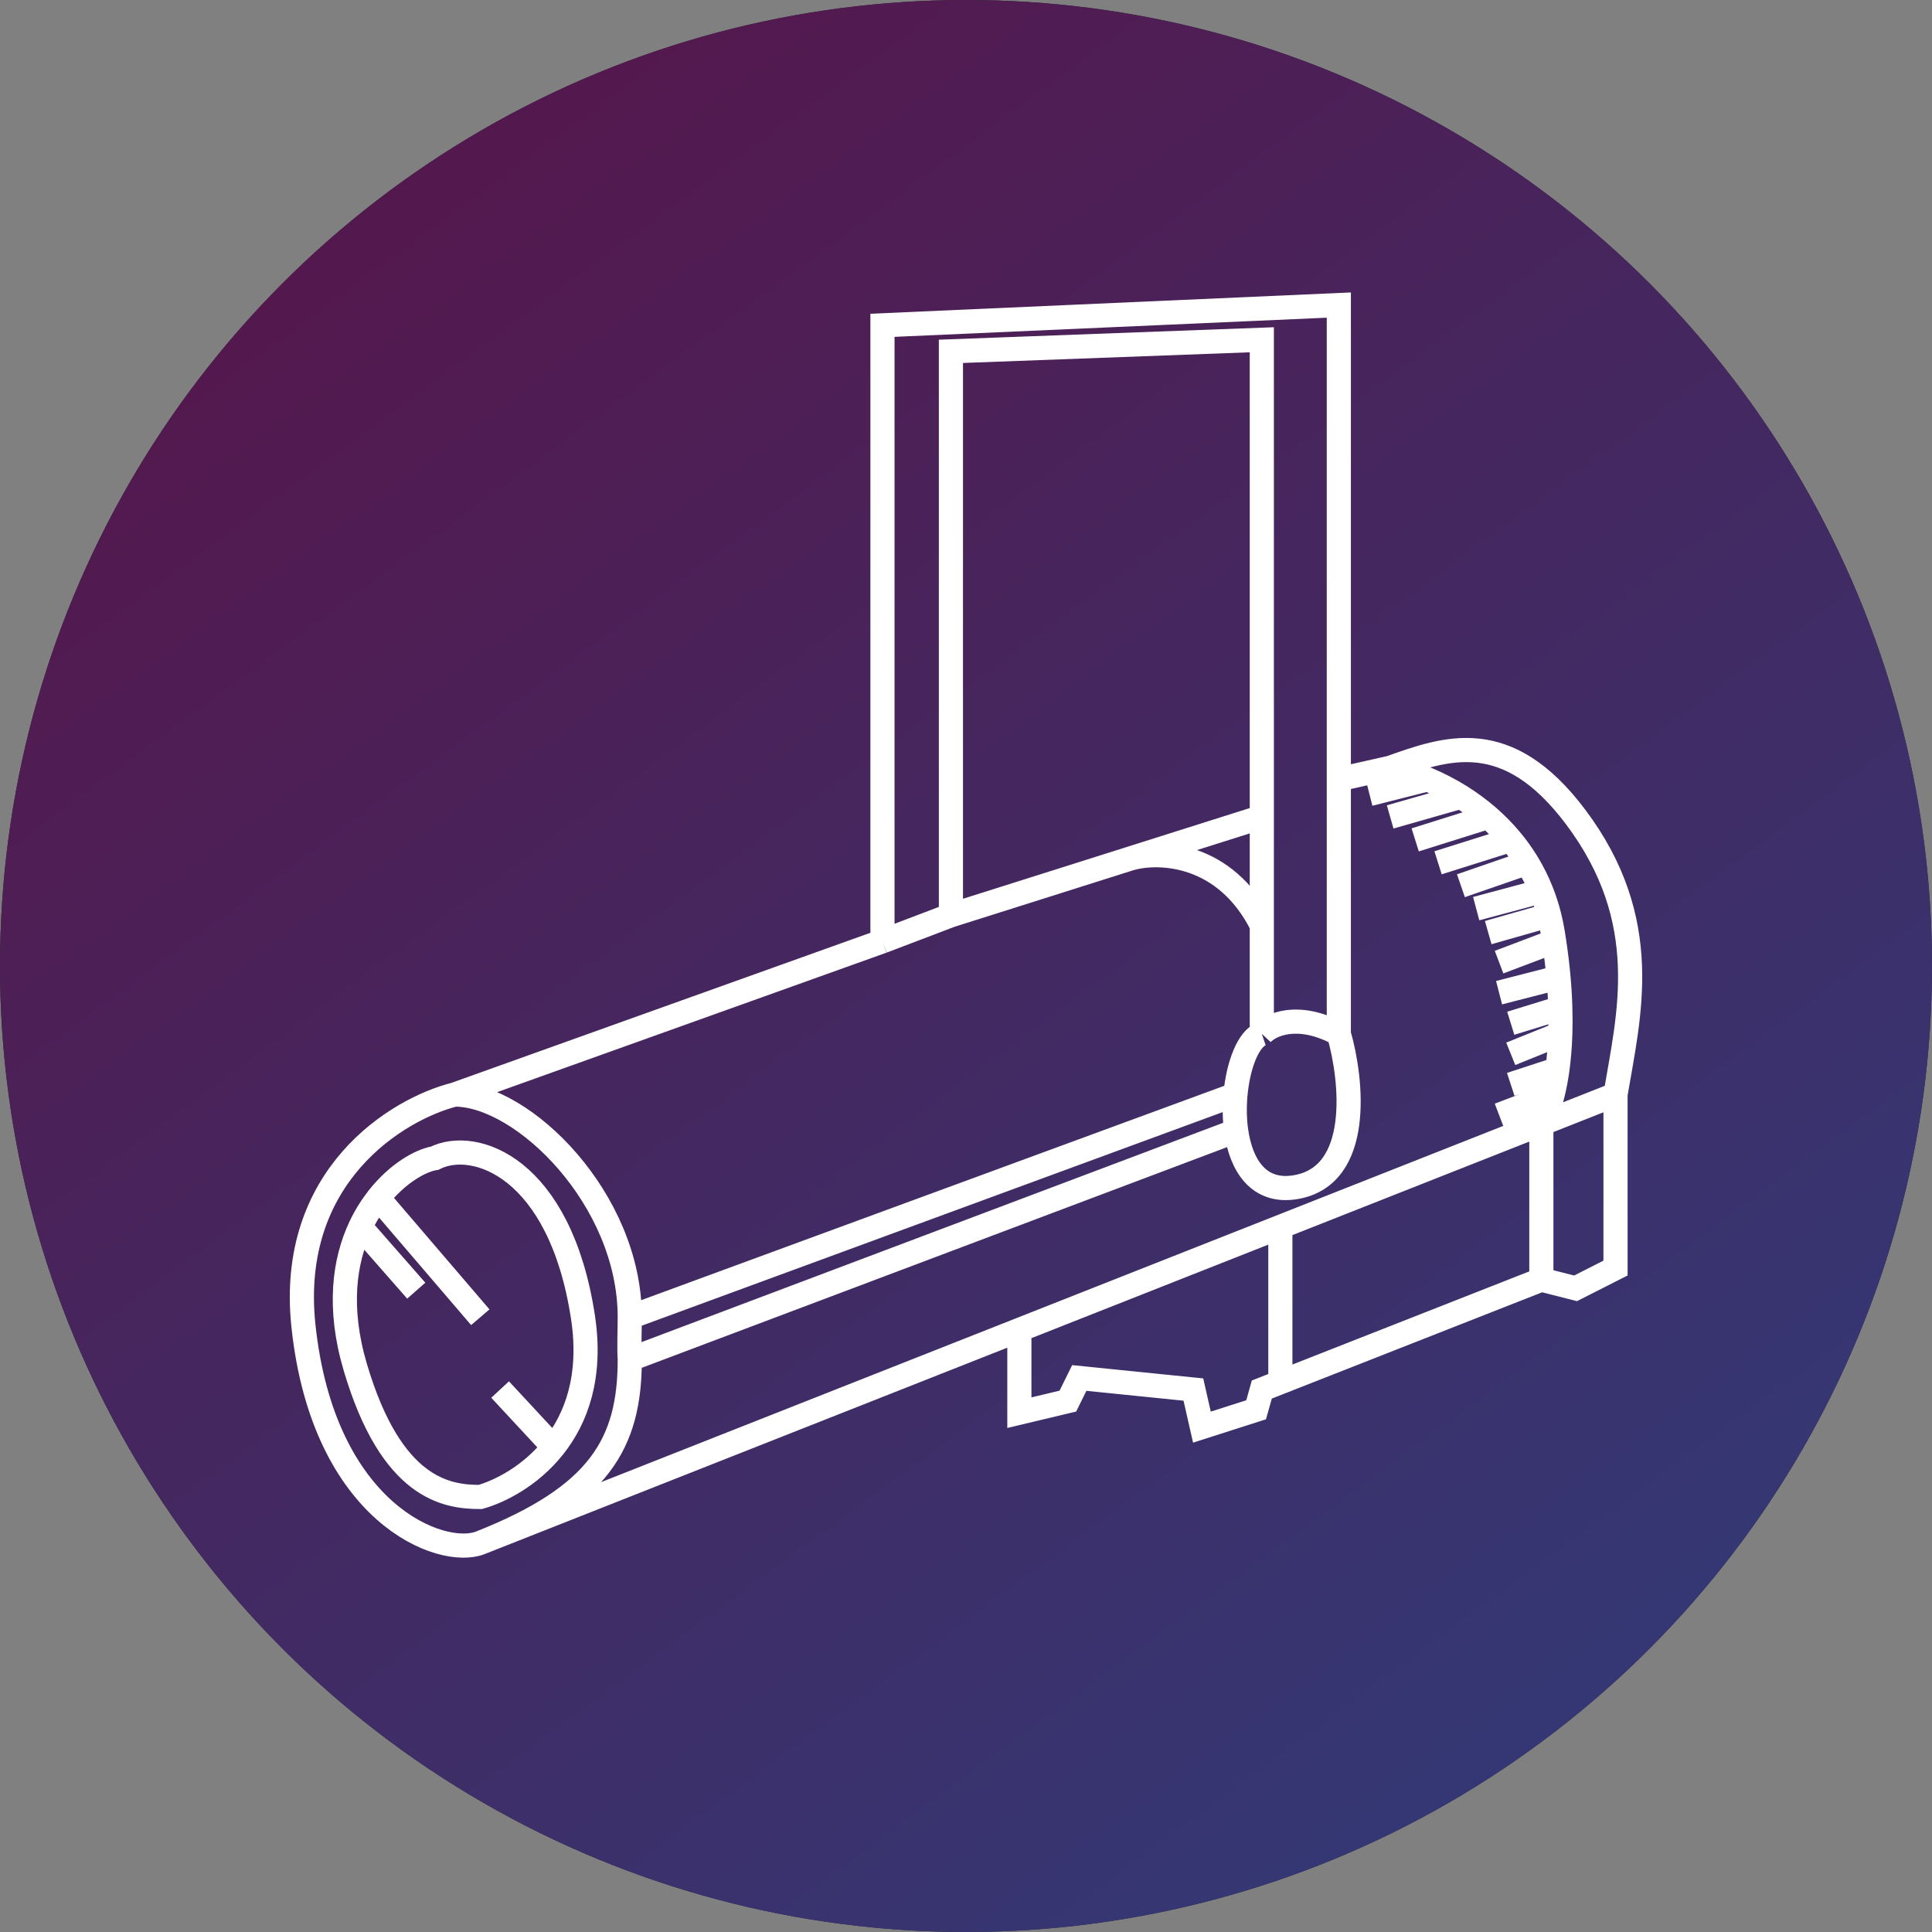
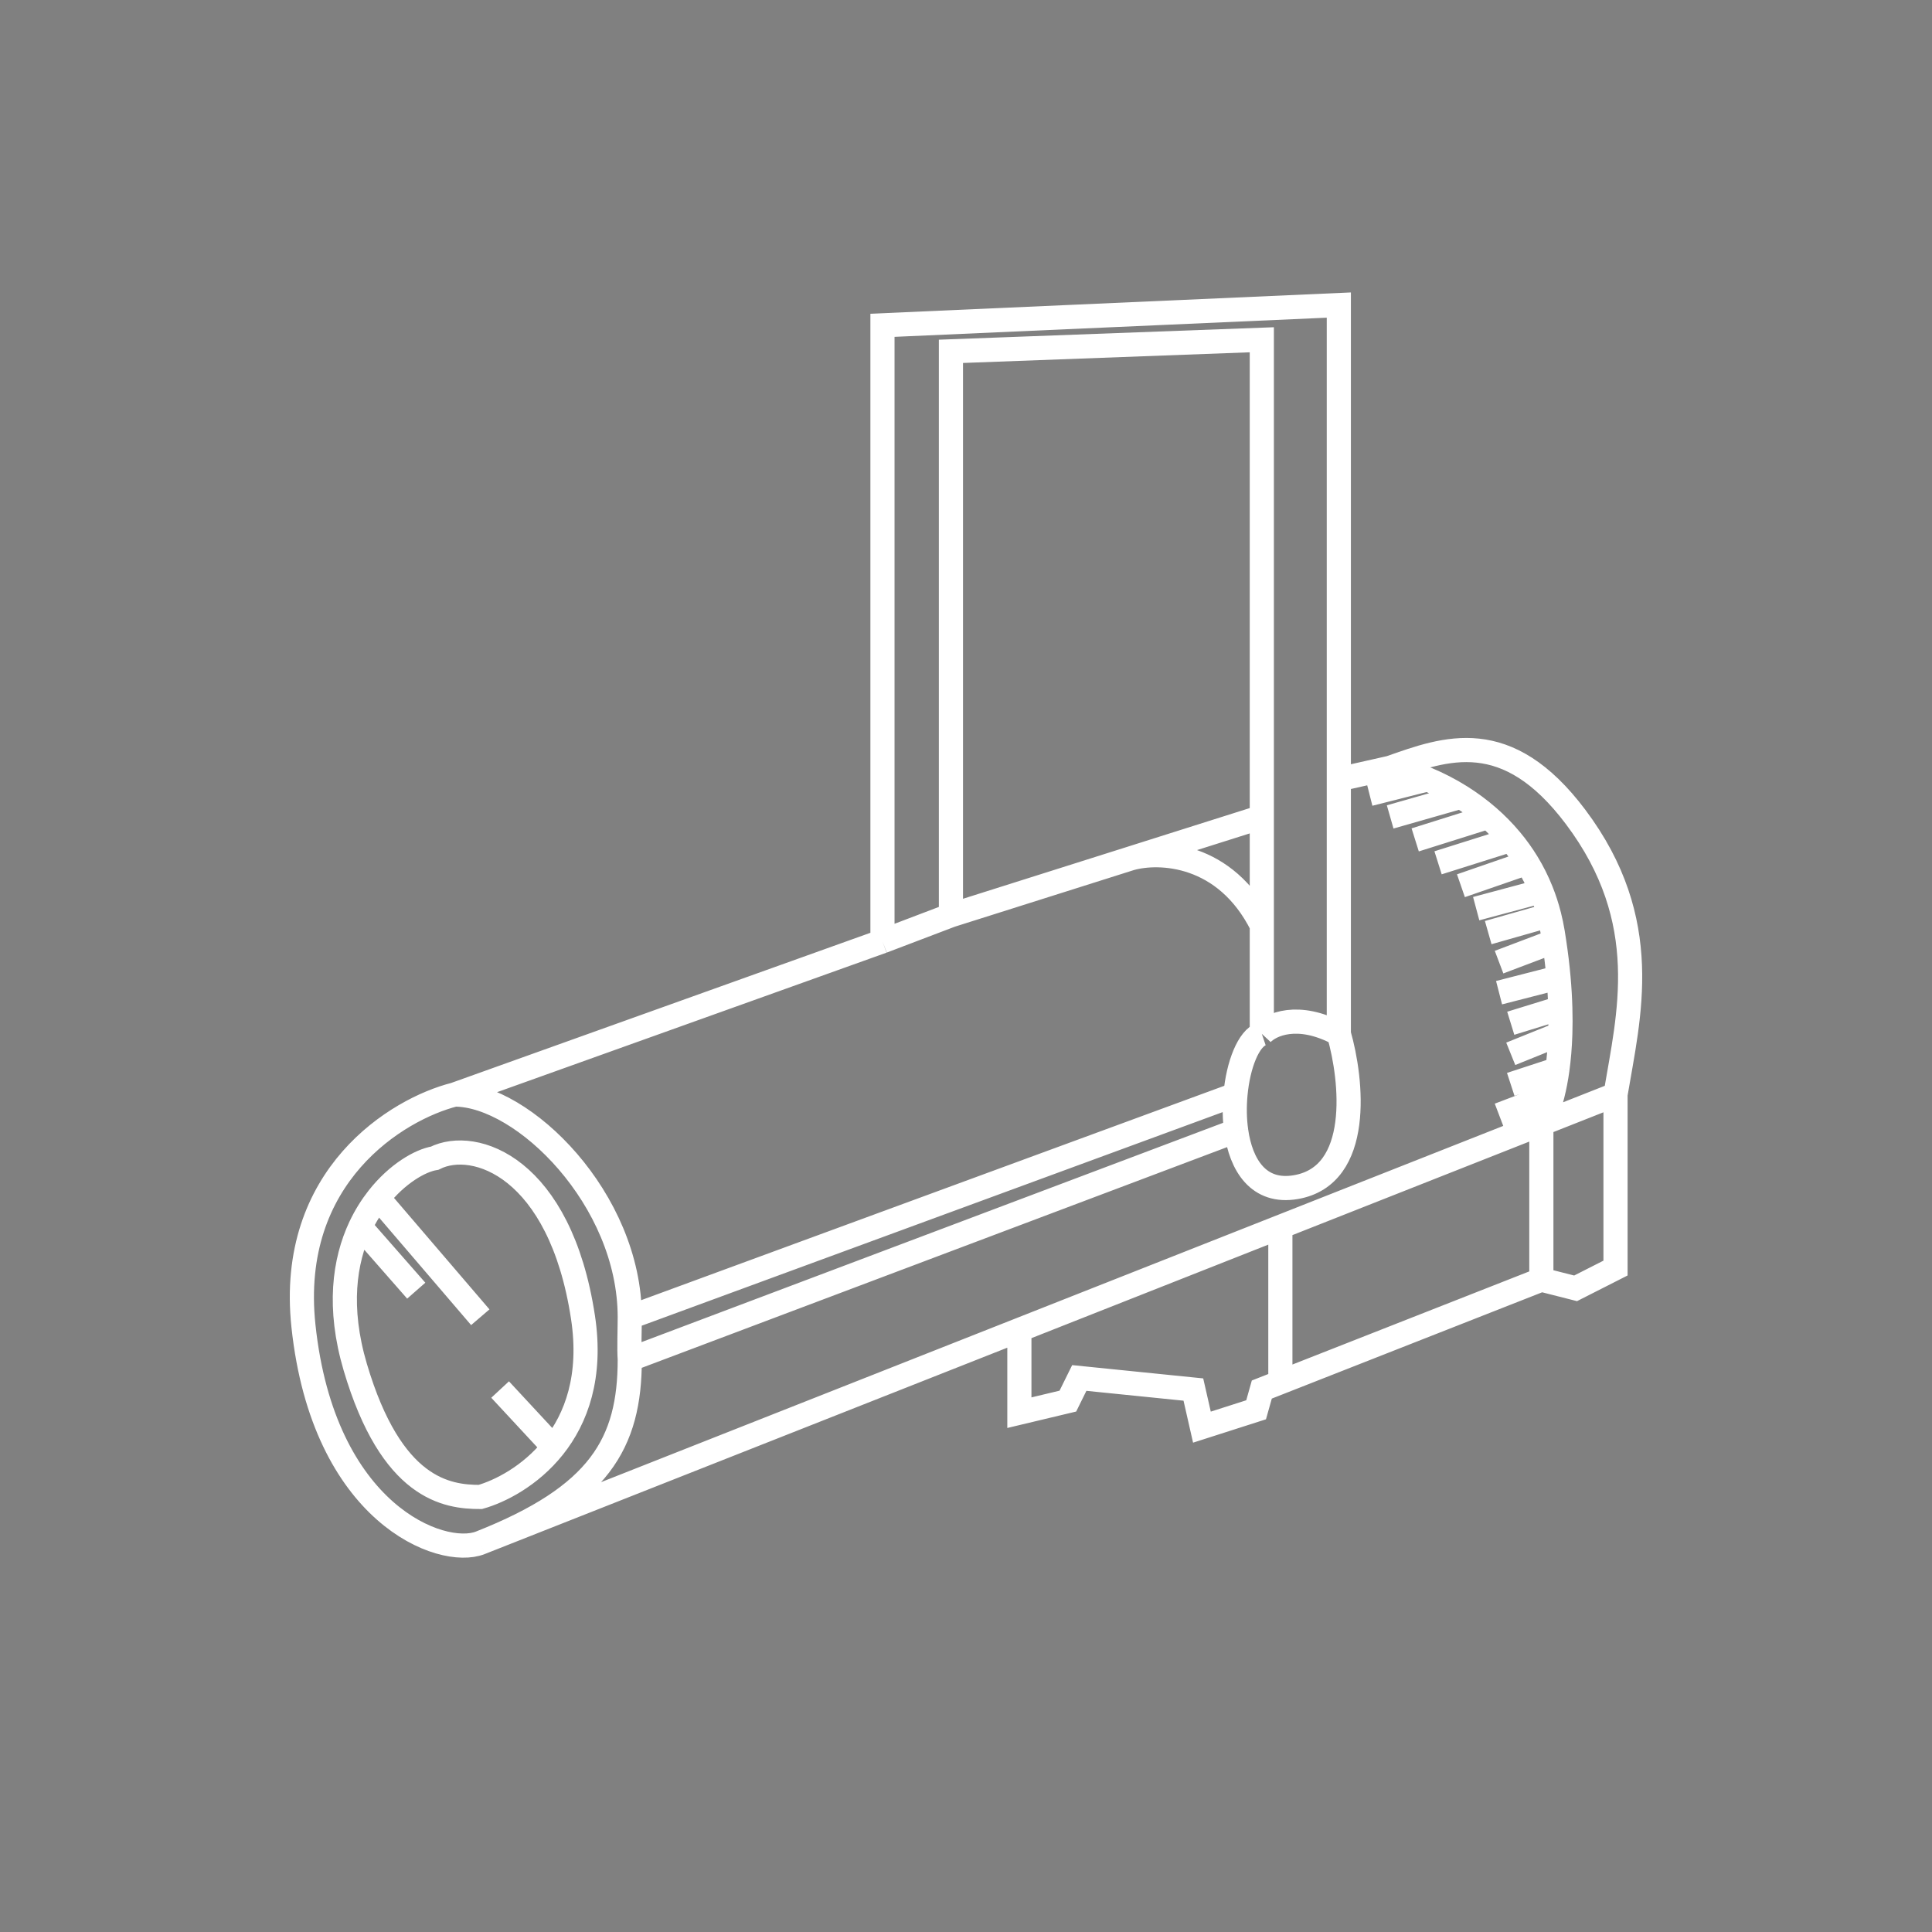
<svg xmlns="http://www.w3.org/2000/svg" width="80" height="80" viewBox="0 0 80 80" fill="none">
  <rect x="0" y="0" width="80" height="80" fill="#808080" stroke="none" />
-   <circle cx="40" cy="40" r="40" fill="#20272D" />
-   <circle cx="40" cy="40" r="40" fill="url(#paint0_linear)" />
  <path d="M36.541 38.977L18.825 45.323M36.541 38.977V13.47L55.438 12.632V32.271M36.541 38.977L39.376 37.899M18.825 45.323C16.462 45.922 11.903 48.676 12.565 54.903C13.392 62.687 18.285 64.517 19.888 63.885M18.825 45.323C21.659 45.323 26.077 49.648 26.077 54.544M19.888 63.885C24.814 61.939 26.077 59.772 26.077 56.292M19.888 63.885L42.21 55.07M26.077 54.544C26.077 55.012 26.044 55.875 26.077 56.292M26.077 54.544L51.158 45.323M66.895 45.323C67.441 42.055 68.489 38.147 65.242 33.827C62.389 30.032 59.863 30.981 57.564 31.792M66.895 45.323V52.508L65.242 53.347L63.824 52.987M66.895 45.323L63.824 46.536M57.564 31.792L55.438 32.271M57.564 31.792C57.995 31.872 58.53 32.027 59.111 32.271M55.438 32.271V42.809M55.438 42.809C55.99 44.725 56.407 48.676 53.667 49.155C52.112 49.427 51.385 48.243 51.187 46.824M55.438 42.809C53.738 41.893 52.604 42.427 52.249 42.809M52.249 42.809V38.318M52.249 42.809C51.697 42.995 51.27 44.091 51.158 45.323M39.376 37.899V14.548L52.249 14.069V33.827M39.376 37.899L46.816 35.546M52.249 33.827L46.816 35.546M52.249 33.827V38.318M46.816 35.546C47.998 35.212 50.738 35.3 52.249 38.318M26.077 56.292L51.187 46.824M51.187 46.824C51.118 46.335 51.113 45.818 51.158 45.323M42.21 55.07V58.496L44.218 58.017L44.691 57.059L49.415 57.538L49.769 59.095L52.013 58.376L52.249 57.538L53.017 57.236M42.21 55.07L53.017 50.803M63.824 52.987V46.536M63.824 52.987L53.017 57.236M63.824 46.536L53.017 50.803M63.824 46.536C63.97 46.312 64.144 45.909 64.291 45.323M53.017 50.803V57.236M15.658 49.605C16.446 48.604 17.395 48.057 17.998 47.958C19.651 47.124 23.195 48.336 24.14 54.544C24.513 56.999 23.863 58.737 22.92 59.92M15.658 49.605L19.888 54.544M15.658 49.605C15.386 49.951 15.133 50.35 14.92 50.803M14.92 50.803C14.259 52.212 13.982 54.144 14.71 56.608C16.206 61.67 18.499 61.986 19.888 61.986C20.684 61.761 21.955 61.131 22.92 59.92M14.92 50.803L17.236 53.444M22.92 59.92L20.709 57.538M59.111 32.271L56.705 32.88M59.111 32.271C59.554 32.457 60.024 32.694 60.494 32.99M60.494 32.99L57.564 33.827M60.494 32.99C60.876 33.23 61.257 33.508 61.624 33.827M61.624 33.827L58.6 34.778M61.624 33.827C61.95 34.111 62.264 34.427 62.557 34.778M62.557 34.778L59.547 35.727M62.557 34.778C62.801 35.07 63.029 35.386 63.238 35.727M63.238 35.727L60.494 36.676M63.238 35.727C63.459 36.09 63.657 36.481 63.824 36.902M63.824 36.902L61.126 37.625M63.824 36.902C63.95 37.217 64.058 37.549 64.147 37.899M64.147 37.899C64.206 38.131 64.256 38.37 64.297 38.617C64.317 38.739 64.335 38.858 64.353 38.977M64.147 37.899L61.624 38.617M64.353 38.977L62.073 39.84M64.353 38.977C64.433 39.503 64.492 40.001 64.534 40.473M64.534 40.473L62.073 41.105M64.534 40.473C64.574 40.919 64.598 41.341 64.609 41.738M64.609 41.738L62.557 42.371M64.609 41.738C64.62 42.117 64.62 42.474 64.609 42.809M64.609 42.809L62.557 43.636M64.609 42.809C64.592 43.353 64.549 43.839 64.491 44.269M64.491 44.269L62.557 44.902M64.491 44.269C64.436 44.67 64.367 45.021 64.291 45.323M64.291 45.323L62.073 46.167" stroke="url(#paint1_linear)" />
  <defs>
    <linearGradient id="paint0_linear" x1="12.381" y1="8.64" x2="61.459" y2="75.468" gradientUnits="userSpaceOnUse">
      <stop stop-color="#54184D" />
      <stop offset="1" stop-color="#343875" />
    </linearGradient>
    <linearGradient id="paint1_linear" x1="12.5" y1="12.632" x2="56.798" y2="77.311" gradientUnits="userSpaceOnUse">
      <stop stop-color="white" />
      <stop offset="1" stop-color="white" />
    </linearGradient>
  </defs>
</svg>